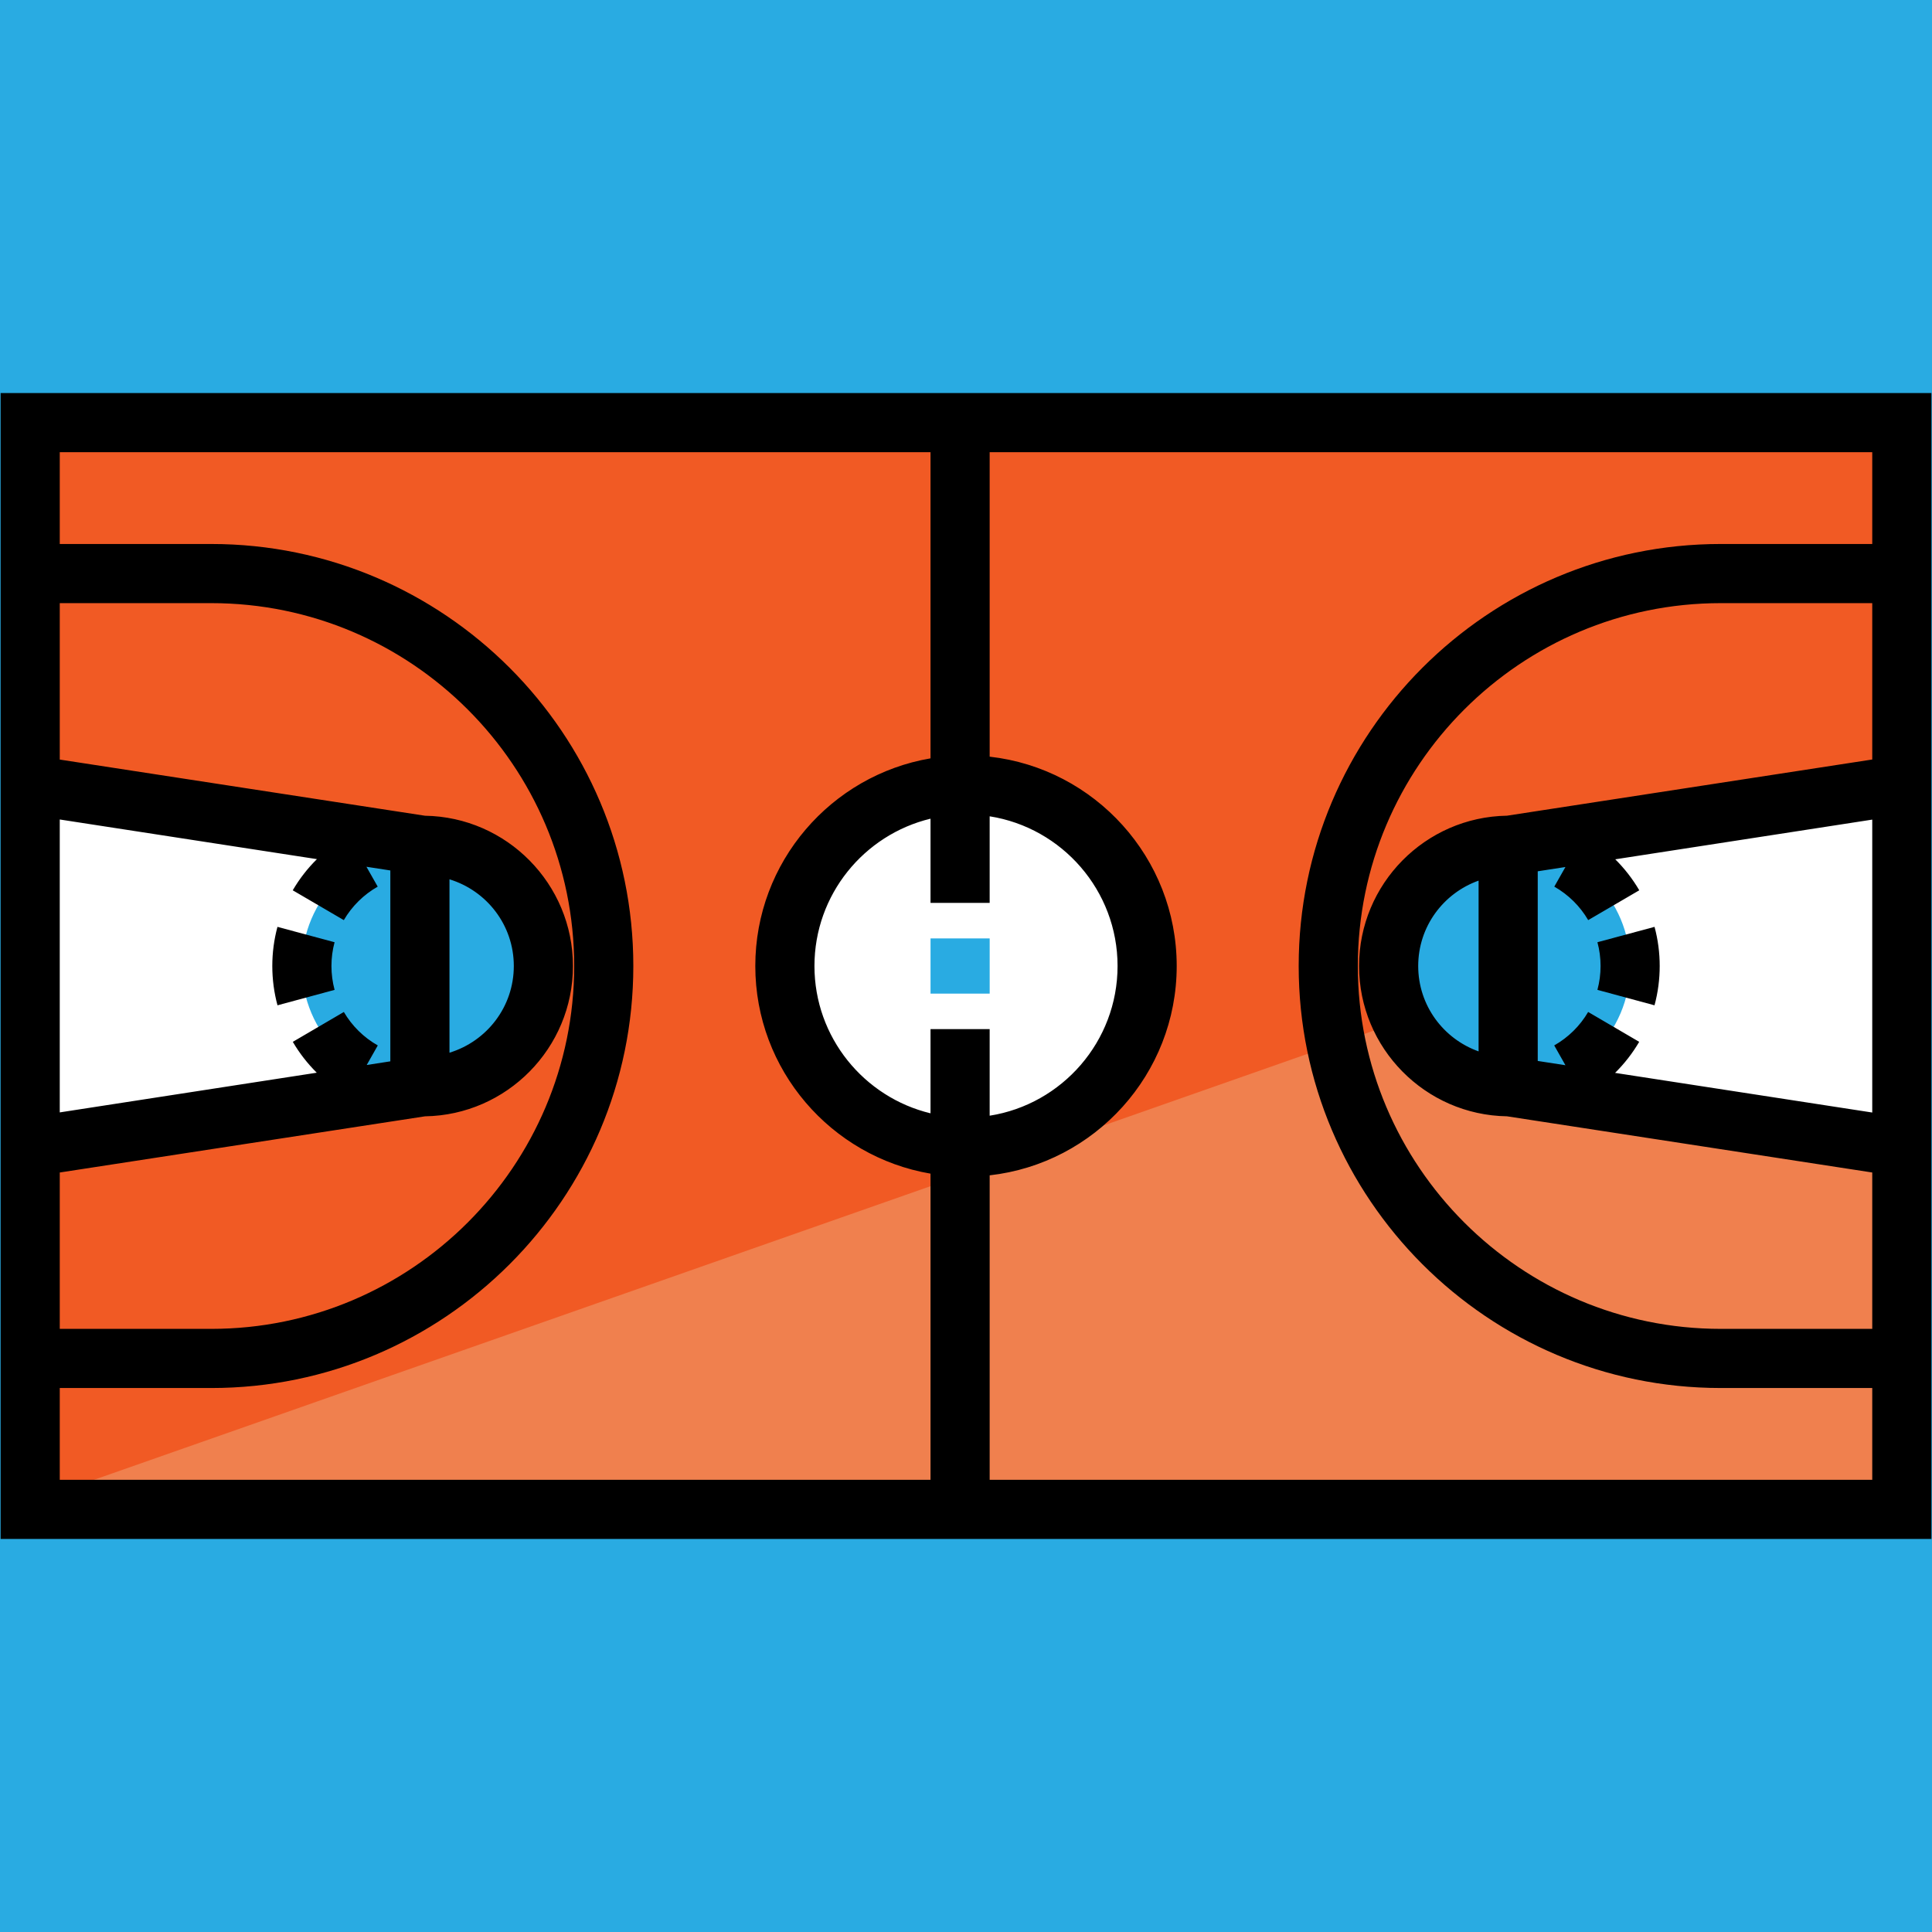
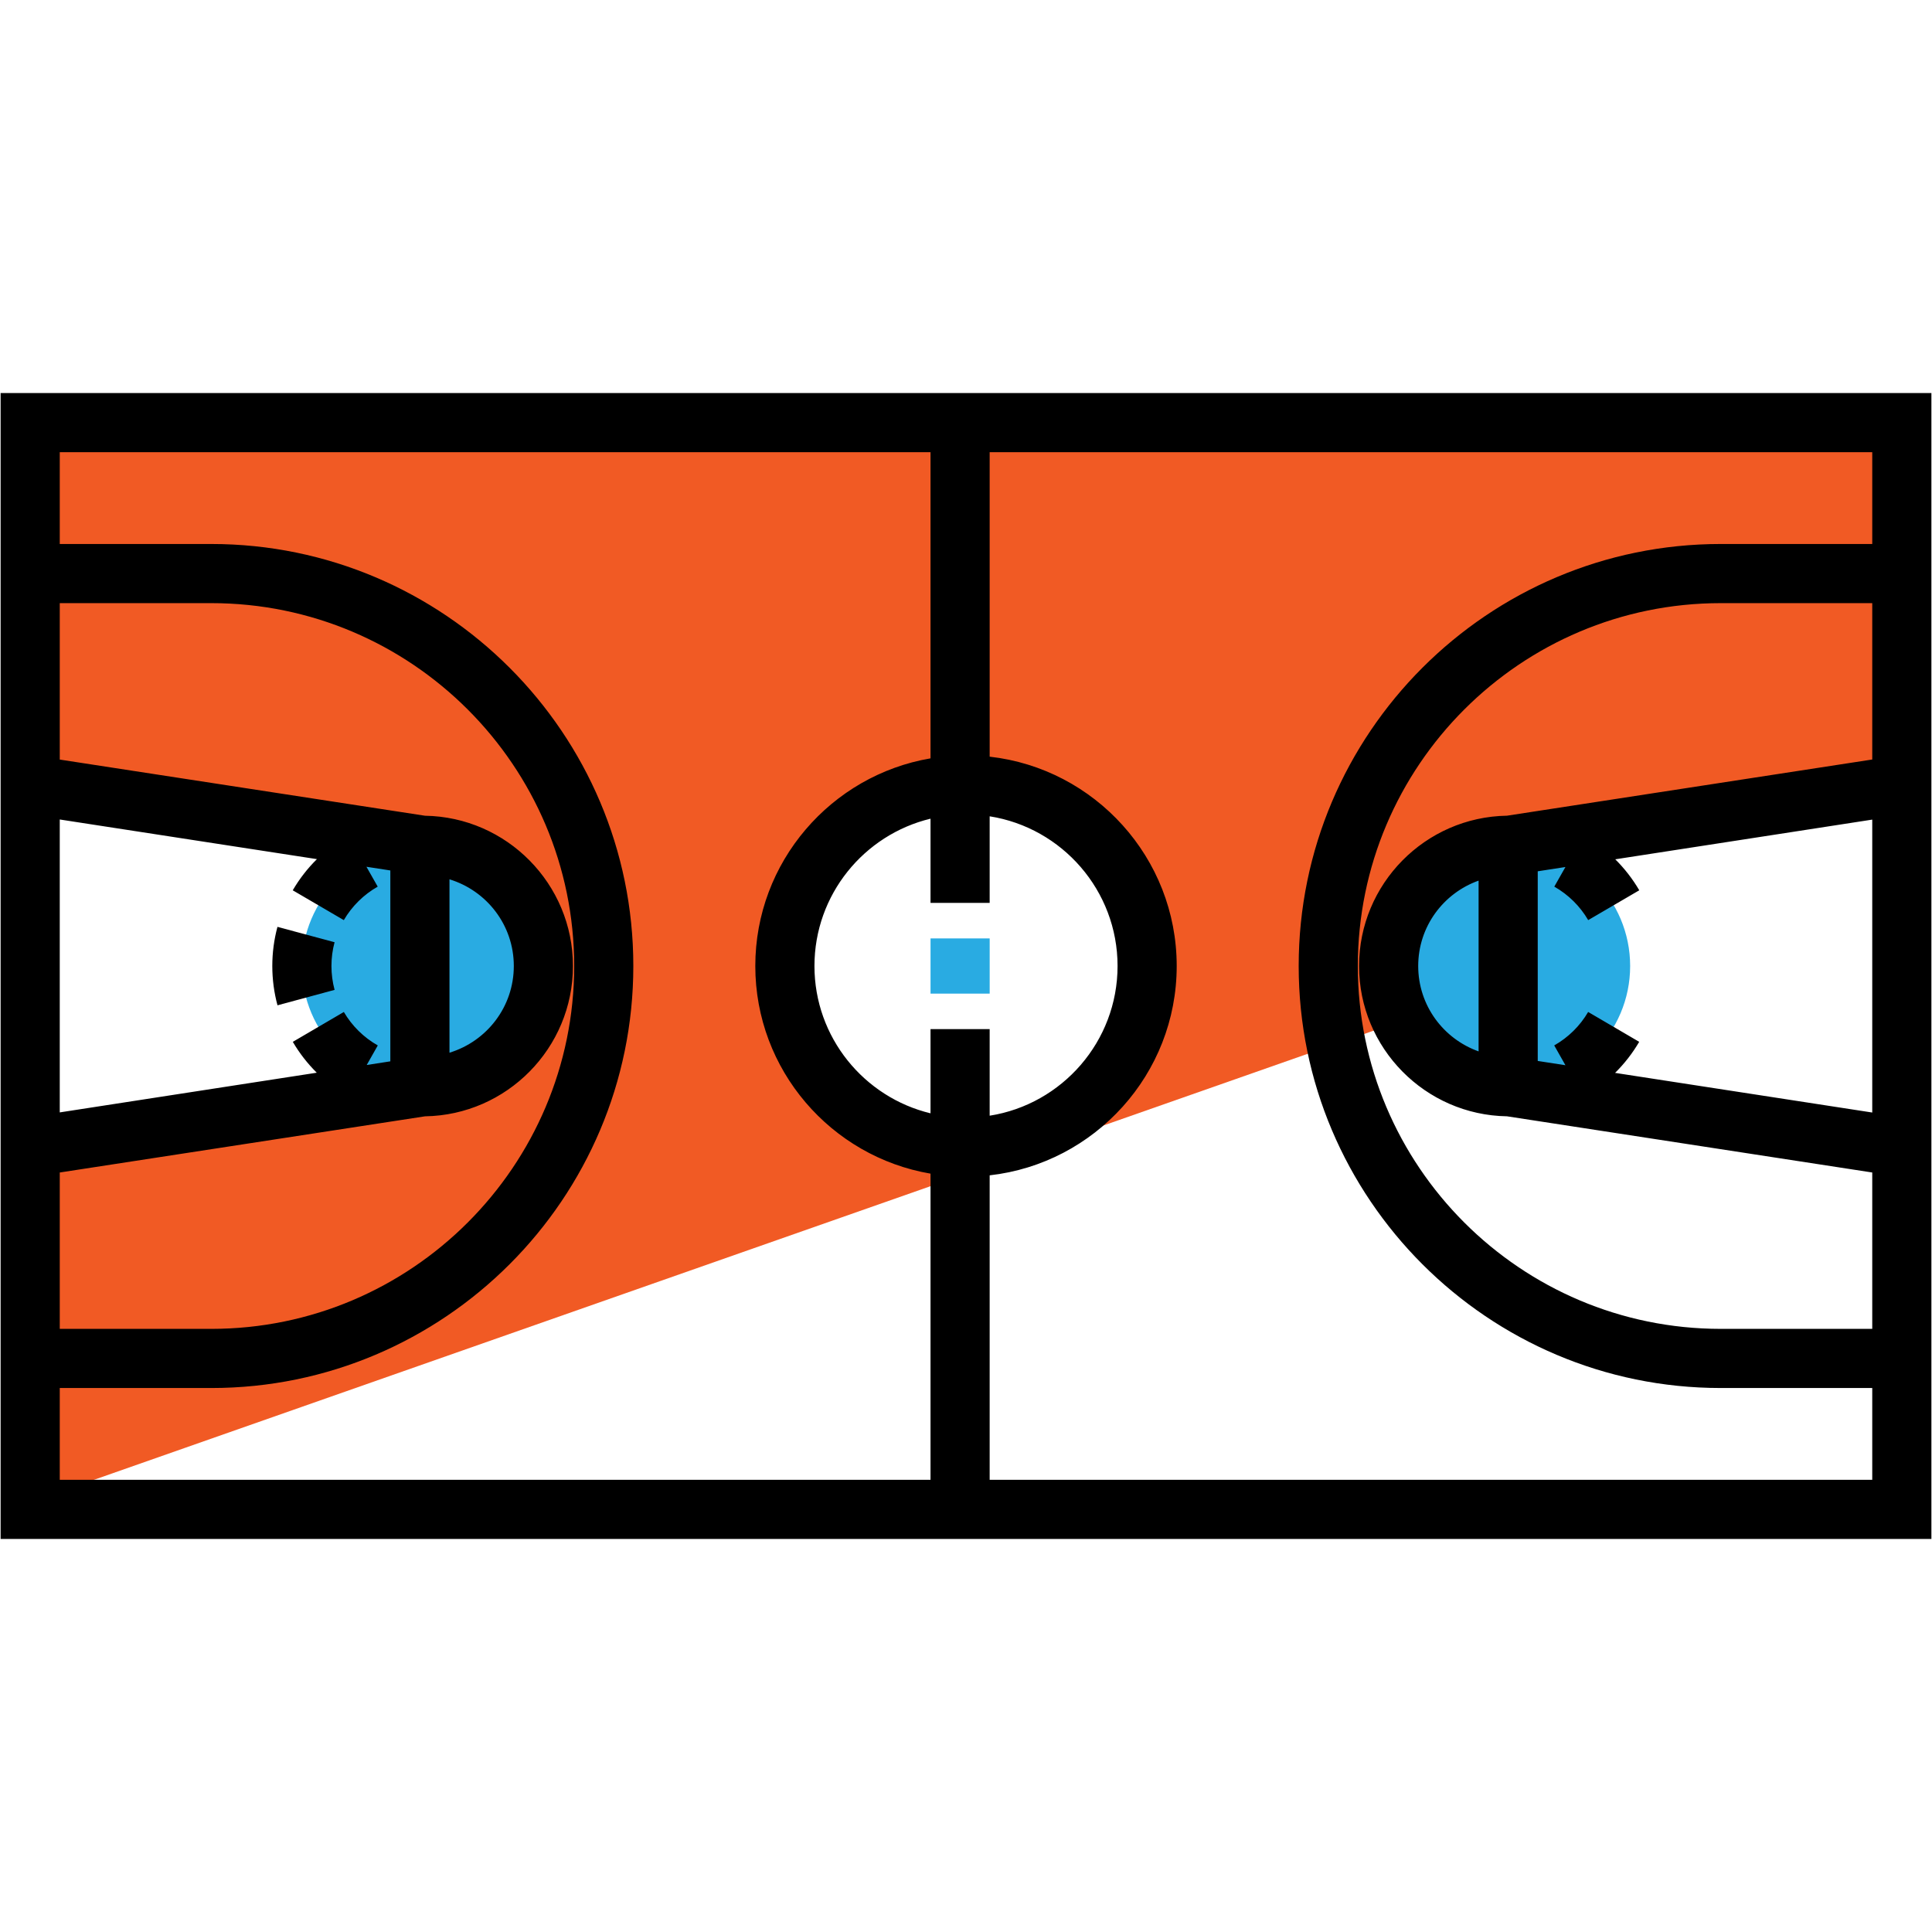
<svg xmlns="http://www.w3.org/2000/svg" version="1.1" id="Layer_1" x="0px" y="0px" viewBox="0 0 511.997 511.997" style="enable-background:new 0 0 511.997 511.997;" xml:space="preserve">
-   <rect style="fill:#29ABE2;" width="511.997" height="511.997" />
-   <rect x="8" y="112.004" style="fill:#F0804E;" width="495.999" height="287.999" />
  <polygon style="fill:#F15A24;" points="504,224 8,398.097 8,112 504,112 " />
  <polygon style="fill:#FFFFFF;" points="7.311,304 112.847,288 112.847,224 7.311,208 " />
  <circle style="fill:#29ABE2;" cx="112.004" cy="256.004" r="32" />
  <polygon style="fill:#FFFFFF;" points="504.69,304 399.154,288 399.154,224 504.69,208 " />
  <circle style="fill:#29ABE2;" cx="400.003" cy="256.004" r="32" />
  <circle style="fill:#FFFFFF;" cx="256.004" cy="256.004" r="48" />
  <rect x="246.599" y="248.689" style="fill:#29ABE2;" width="15.674" height="14.629" />
  <path d="M0.163,104.163v303.674h511.674V104.163H0.163z M262.27,216.329c19.178,3.02,33.894,19.657,33.894,39.67  s-14.716,36.651-33.894,39.67v-22.952h-15.674v22.321c-17.622-4.245-30.759-20.132-30.759-39.04s13.137-34.795,30.759-39.04v22.321  h15.674V216.329z M15.837,217.171l68.15,10.506c-2.48,2.452-4.639,5.228-6.409,8.26l13.536,7.903  c2.157-3.695,5.264-6.764,8.983-8.873l-2.987-5.265l6.332,0.976v50.586l-6.258,0.967l2.933-5.182  c-3.722-2.109-6.832-5.173-8.993-8.866l-13.528,7.914c1.755,3.001,3.894,5.747,6.346,8.179l-68.106,10.519v-77.622H15.837z   M15.837,310.724l96.794-14.889c21.677-0.337,39.206-18.075,39.206-39.83c0-21.755-17.528-39.49-39.206-39.828l-96.794-14.885  v-41.456H56c53.025,0,96.163,43.138,96.163,96.163S109.025,352.163,56,352.163H15.837V310.724z M119.117,278.974v-45.948  c9.861,3.014,17.047,12.126,17.047,22.974C136.164,266.849,128.978,275.96,119.117,278.974z M15.837,367.838H56  c61.668,0,111.837-50.17,111.837-111.837S117.668,144.163,56,144.163H15.837v-24.326h230.759v81.134  c-26.324,4.486-46.433,27.447-46.433,55.028c0,27.583,20.108,50.542,46.433,55.028v81.134H15.837V367.838z M496.163,294.829  l-68.152-10.506c2.471-2.444,4.625-5.208,6.392-8.228l-13.528-7.914c-2.16,3.693-5.27,6.758-8.993,8.866l2.971,5.248l-7.339-1.132  V230.9l7.339-1.134l-2.95,5.199c3.72,2.111,6.826,5.179,8.983,8.873l13.536-7.903c-1.76-3.012-3.904-5.77-6.362-8.211l68.104-10.519  L496.163,294.829L496.163,294.829z M496.163,201.276l-96.794,14.891c-21.677,0.338-39.205,18.077-39.205,39.832  c0,21.755,17.528,39.495,39.205,39.832l96.794,14.891v41.44H456c-53.025,0-96.163-43.138-96.163-96.163s43.138-96.163,96.163-96.163  h40.163V201.276z M391.839,233.373v45.253c-9.32-3.32-16.002-12.166-16.002-22.627C375.837,245.54,382.52,236.694,391.839,233.373z   M496.163,144.162H456c-61.668,0-111.837,50.17-111.837,111.837S394.332,367.836,456,367.836h40.163v24.326H262.27v-80.688  c27.847-3.127,49.568-26.807,49.568-55.475s-21.721-52.348-49.568-55.475v-80.688h233.893L496.163,144.162L496.163,144.162z" />
  <path d="M87.836,256c0-2.14,0.279-4.26,0.828-6.301l-15.135-4.073c-0.907,3.37-1.367,6.859-1.367,10.374  c0,3.529,0.463,7.032,1.376,10.415l15.13-4.09C88.118,260.275,87.836,258.148,87.836,256z" />
-   <path d="M424.164,256c0,2.147-0.28,4.275-0.834,6.323l15.13,4.09c0.914-3.381,1.377-6.886,1.376-10.414  c0-3.515-0.46-7.005-1.367-10.375l-15.135,4.073C423.885,251.739,424.164,253.861,424.164,256z" />
  <g>
</g>
  <g>
</g>
  <g>
</g>
  <g>
</g>
  <g>
</g>
  <g>
</g>
  <g>
</g>
  <g>
</g>
  <g>
</g>
  <g>
</g>
  <g>
</g>
  <g>
</g>
  <g>
</g>
  <g>
</g>
  <g>
</g>
</svg>